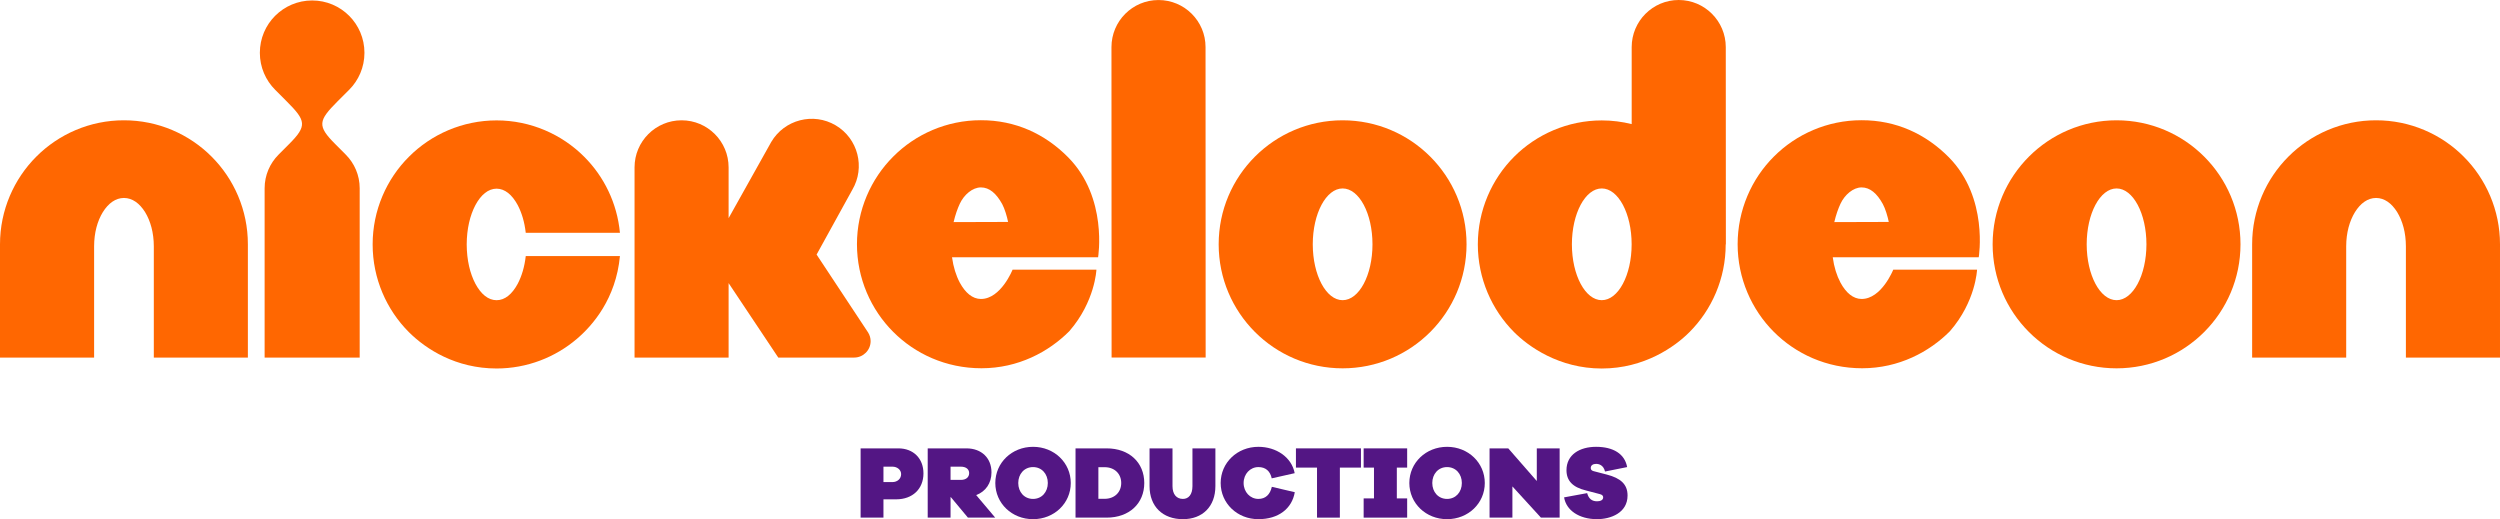
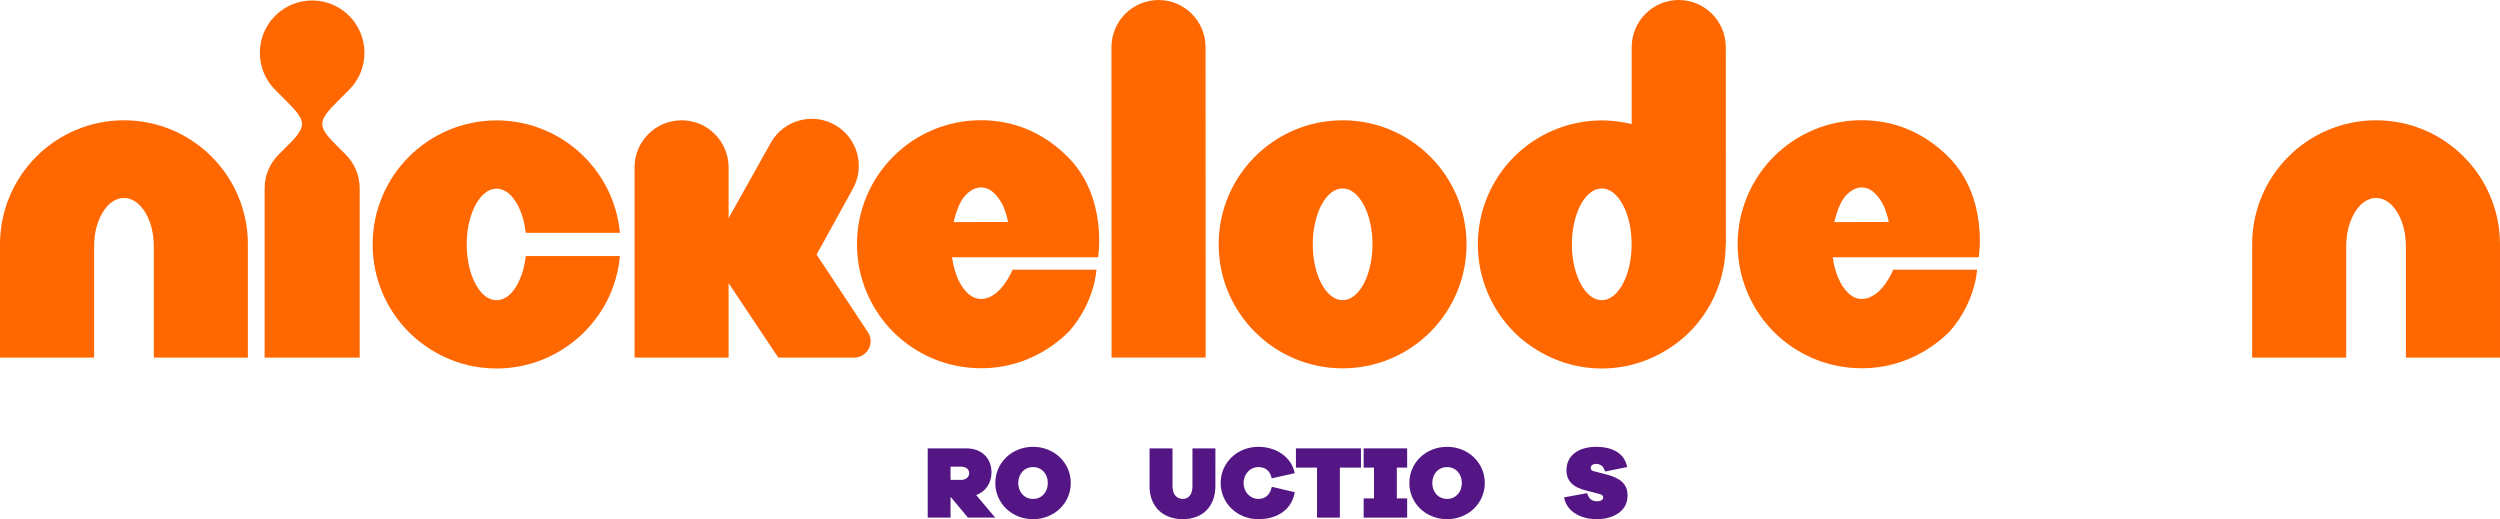
<svg xmlns="http://www.w3.org/2000/svg" version="1.1" id="Layer_1" x="0px" y="0px" width="1000.001px" height="207.671px" viewBox="0 0 1000.001 207.671" enable-background="new 0 0 1000.001 207.671" xml:space="preserve">
  <g>
    <path fill="#FF6701" d="M49.575,48.121c-13.62-0.021-26.126,5.572-35.048,14.528C5.592,71.57,0,84.069,0,97.728v45.307h37.644   V98.499c0.019-5.422,1.303-10.075,3.499-13.66c2.222-3.546,5.084-5.637,8.433-5.658c3.362,0.021,6.224,2.112,8.453,5.658   c2.188,3.585,3.479,8.238,3.498,13.66v44.536h37.623V97.728c0.02-13.659-5.571-26.158-14.513-35.079   C75.721,53.693,63.216,48.101,49.575,48.121" />
    <path fill="#FF6701" d="M950.426,48.121c-13.62-0.021-26.14,5.572-35.061,14.528c-8.938,8.921-14.509,21.42-14.509,35.079v45.307   h37.623V98.499c0.015-5.422,1.324-10.075,3.514-13.66c2.209-3.546,5.091-5.637,8.433-5.658c3.351,0.021,6.229,2.112,8.438,5.658   c2.189,3.585,3.481,8.238,3.496,13.66v44.536h37.641V97.728c0-13.659-5.59-26.158-14.526-35.079   C976.574,53.693,964.053,48.101,950.426,48.121" />
    <path fill="#FF6701" d="M139.653,35.921c3.787-3.788,6.127-9.02,6.127-14.793c0-5.795-2.34-11.035-6.127-14.814   c-3.778-3.786-9.02-6.126-14.793-6.126c-5.774,0-10.994,2.341-14.794,6.126c-3.786,3.78-6.125,9.021-6.125,14.814   c0,5.774,2.34,11.007,6.125,14.793l4.621,4.634c7.716,7.716,8.265,9.755,0.939,17.088l-4.203,4.215   c-3.448,3.456-5.574,8.207-5.574,13.458v67.717h38.027V75.317c0-5.254-2.131-10.003-5.561-13.458l-4.202-4.215   c-7.333-7.333-6.792-9.372,0.904-17.1L139.653,35.921z" />
    <path fill="#FF6701" d="M207.067,113.55c-2.222,4.103-5.083,6.53-8.433,6.53c-3.362,0-6.225-2.428-8.452-6.53   c-2.177-4.13-3.479-9.501-3.5-15.786c0.021-6.254,1.323-11.623,3.5-15.763c2.229-4.098,5.09-6.508,8.452-6.541   c3.35,0.032,6.211,2.443,8.433,6.541c1.623,3.083,2.751,6.812,3.232,11.12h37.675c-1.108-11.825-6.38-22.53-14.291-30.415   c-8.922-8.954-21.428-14.547-35.049-14.547c-13.641,0-26.141,5.591-35.062,14.547c-8.942,8.901-14.528,21.439-14.513,35.058   c-0.014,13.644,5.572,26.162,14.513,35.106c6.862,6.84,18.828,14.524,35.062,14.524c12.2,0,23.48-4.482,32.116-11.848   c6.296-5.339,15.635-16.072,17.224-33.108H210.3C209.817,106.722,208.688,110.475,207.067,113.55" />
    <path fill="#FF6701" d="M381.442,88.84c0.671-2.894,1.59-5.454,2.477-7.346c1.675-3.598,5.069-6.531,8.438-6.531   c3.396,0,6.159,2.396,8.519,6.661c1.004,1.843,1.942,5.038,2.359,7.149L381.442,88.84z M392.359,48.09   c-13.627-0.021-26.146,5.573-35.049,14.525c-8.941,8.902-14.526,21.439-14.526,35.081c0,13.641,5.585,26.159,14.526,35.079   c8.688,8.687,20.973,14.526,35.278,14.526c14.715,0,26.901-6.573,35.133-14.826c10.343-11.899,10.844-24.606,10.844-24.606h-33.537   c0,0-4.653,11.718-12.669,11.718c-3.37-0.021-6.21-2.443-8.439-6.531c-1.506-2.841-2.574-6.256-3.109-10.14h58.426   c0,0,3.983-23.865-11.984-40.003C417.965,53.529,406.13,48.068,392.359,48.09" />
    <path fill="#FF6701" d="M733.721,88.84c0.667-2.894,1.591-5.454,2.477-7.346c1.678-3.598,5.093-6.531,8.434-6.531   c3.397,0,6.159,2.396,8.506,6.661c1.016,1.843,1.954,5.038,2.372,7.149L733.721,88.84z M744.631,48.09   c-13.621-0.021-26.142,5.573-35.063,14.525c-8.942,8.902-14.513,21.441-14.513,35.081c0,13.641,5.572,26.159,14.513,35.081   c8.699,8.687,20.984,14.527,35.295,14.527c14.717,0,26.897-6.576,35.113-14.826c10.363-11.902,10.844-24.607,10.844-24.607H757.3   c0,0-4.654,11.717-12.67,11.717c-3.341-0.021-6.226-2.442-8.434-6.53c-1.505-2.841-2.58-6.256-3.094-10.142h58.391   c0,0,4-23.865-11.952-40.003C770.234,53.529,758.409,48.068,744.631,48.09" />
    <path fill="#FF6701" d="M463.401,0.013c-10.395,0-18.814,8.432-18.814,18.84l0.052,124.167h37.624l-0.046-124.2   C482.217,8.425,473.775,0.013,463.401,0.013" />
    <path fill="#FF6701" d="M537.043,120.07c-6.577,0-11.936-10.012-11.936-22.344c0-12.335,5.358-22.348,11.936-22.348   c6.611,0,11.95,10.013,11.95,22.348C548.993,110.058,543.651,120.07,537.043,120.07 M537.043,48.121   c-27.383,0-49.574,22.203-49.574,49.605c0,27.398,22.19,49.607,49.574,49.607c27.396,0,49.575-22.209,49.575-49.607   C586.618,70.326,564.439,48.121,537.043,48.121" />
-     <path fill="#FF6701" d="M846.622,120.07c-6.59,0-11.946-10.012-11.946-22.344c0-12.335,5.356-22.348,11.946-22.348   c6.596,0,11.953,10.013,11.953,22.348C858.575,110.058,853.218,120.07,846.622,120.07 M846.622,48.121   c-27.357,0-49.569,22.203-49.569,49.605c0,27.398,22.212,49.607,49.569,49.607c27.385,0,49.575-22.209,49.575-49.607   C896.197,70.326,874.007,48.121,846.622,48.121" />
    <path fill="#FF6701" d="M640.706,120.07c-6.593,0-11.947-10.012-11.947-22.344c0-12.335,5.354-22.348,11.947-22.348   c6.597,0,11.951,10.013,11.951,22.348C652.657,110.058,647.303,120.07,640.706,120.07 M690.276,97.728l0.073,0.045l-0.038-78.945   C690.298,8.432,681.864,0,671.471,0c-10.372,0.021-18.797,8.453-18.797,18.849v30.792c-3.832-0.952-7.85-1.473-11.968-1.473   c-13.622,0-26.144,5.591-35.063,14.528c-8.921,8.921-14.51,21.441-14.51,35.081c0,13.628,5.589,26.159,14.51,35.081   c5.723,5.742,17.974,14.547,35.063,14.547c17.105,0,29.357-8.805,35.065-14.547c8.936-8.922,14.507-21.441,14.507-35.081v-0.049   H690.276z" />
    <path fill="#FF6701" d="M348.251,136.452c0-1.25-0.371-2.427-0.991-3.429l-20.62-31.194l14.279-25.913   c5.271-8.954,2.294-20.502-6.66-25.787c-8.942-5.273-20.491-2.294-25.763,6.66l-17.053,30.475V66.947   c0-10.394-8.413-18.826-18.809-18.826c-10.374,0-18.814,8.432-18.814,18.826v76.081h37.623v-29.789l19.871,29.789h30.374   C345.307,143.013,348.251,140.07,348.251,136.452" />
    <g>
-       <path fill="#531684" d="M359.337,179.349c6.036,0,10.047,4.052,10.047,10.006c0,6.243-4.383,10.378-10.915,10.378h-5.086v7.318    h-9.137v-27.702H359.337z M357.021,192.829c1.819,0,3.432-1.241,3.432-3.185c0-1.736-1.612-2.977-3.432-2.977h-3.639v6.161    H357.021z" />
      <path fill="#531684" d="M387.166,207.051l-6.822-8.187h-0.124v8.187h-9.138v-27.702h15.505c5.995,0,10.006,3.846,10.006,9.593    c0,4.341-2.315,7.648-6.119,9.096l7.607,9.014H387.166z M380.22,191.959h4.135c2.067,0,3.308-1.074,3.308-2.729    c0-1.529-1.24-2.563-3.308-2.563h-4.135V191.959z" />
      <path fill="#531684" d="M428.308,193.201c0,8.104-6.615,14.471-15.091,14.471c-8.477,0-15.092-6.367-15.092-14.471    s6.615-14.472,15.092-14.472C421.692,178.729,428.308,185.097,428.308,193.201z M419.129,193.201c0-3.598-2.397-6.367-5.912-6.367    s-5.912,2.77-5.912,6.367c0,3.597,2.397,6.366,5.912,6.366S419.129,196.797,419.129,193.201z" />
-       <path fill="#531684" d="M442.659,179.349c9.055,0,15.05,5.664,15.05,13.852c0,8.187-5.995,13.851-15.05,13.851h-12.445v-27.702    H442.659z M441.832,199.526c4.011,0,6.656-2.646,6.656-6.325s-2.646-6.326-6.656-6.326h-2.48v12.651H441.832z" />
      <path fill="#531684" d="M486.157,194.441c0,8.228-5.209,13.23-12.982,13.23c-8.021,0-13.354-5.003-13.354-13.23v-15.092h9.179    v15.092c0,3.349,1.654,5.126,4.176,5.126c2.274,0,3.804-1.777,3.804-5.126v-15.092h9.179V194.441z" />
      <path fill="#531684" d="M517.915,196.88c-1.117,6.573-6.533,10.791-14.554,10.791c-8.477,0-15.092-6.367-15.092-14.471    s6.615-14.472,15.092-14.472c7.111,0,13.313,4.135,14.513,10.543l-9.18,2.067c-0.62-2.894-2.439-4.506-5.333-4.506    c-3.308,0-5.913,2.77-5.913,6.367c0,3.597,2.605,6.366,5.913,6.366c2.853,0,4.672-1.736,5.375-4.837L517.915,196.88z" />
      <path fill="#531684" d="M535.946,187.041v20.011h-9.138v-20.011h-8.435v-7.691h26.006v7.691H535.946z" />
      <path fill="#531684" d="M558.73,199.361h4.135v7.69h-17.406v-7.69h4.134v-12.32h-4.134v-7.691h17.406v7.691h-4.135V199.361z" />
      <path fill="#531684" d="M593.918,193.201c0,8.104-6.615,14.471-15.091,14.471c-8.477,0-15.092-6.367-15.092-14.471    s6.615-14.472,15.092-14.472C587.303,178.729,593.918,185.097,593.918,193.201z M584.739,193.201c0-3.598-2.398-6.367-5.912-6.367    c-3.515,0-5.912,2.77-5.912,6.367c0,3.597,2.397,6.366,5.912,6.366C582.341,199.567,584.739,196.797,584.739,193.201z" />
-       <path fill="#531684" d="M623.855,207.051h-7.482l-11.412-12.486v12.486h-9.138v-27.702h7.483l11.411,13.065v-13.065h9.138V207.051    z" />
      <path fill="#531684" d="M650.858,186.833l-8.849,1.777c-0.62-2.646-2.521-3.06-3.555-3.06c-1.199,0-2.15,0.538-2.15,1.612    c0,0.496,0.165,1.034,1.074,1.282l5.417,1.405c5.375,1.406,8.228,3.805,8.228,8.352c0,7.029-6.863,9.469-12.196,9.469    c-7.194,0-12.363-3.556-13.189-8.724l9.22-1.696c0.62,2.315,1.984,3.267,3.97,3.267c1.239,0,2.438-0.413,2.438-1.57    c0-0.497-0.207-0.993-1.24-1.282l-5.664-1.488c-5.292-1.282-7.772-3.887-7.772-8.104c0-6.243,5.333-9.345,11.824-9.345    C645.317,178.729,649.907,181.541,650.858,186.833z" />
    </g>
  </g>
</svg>